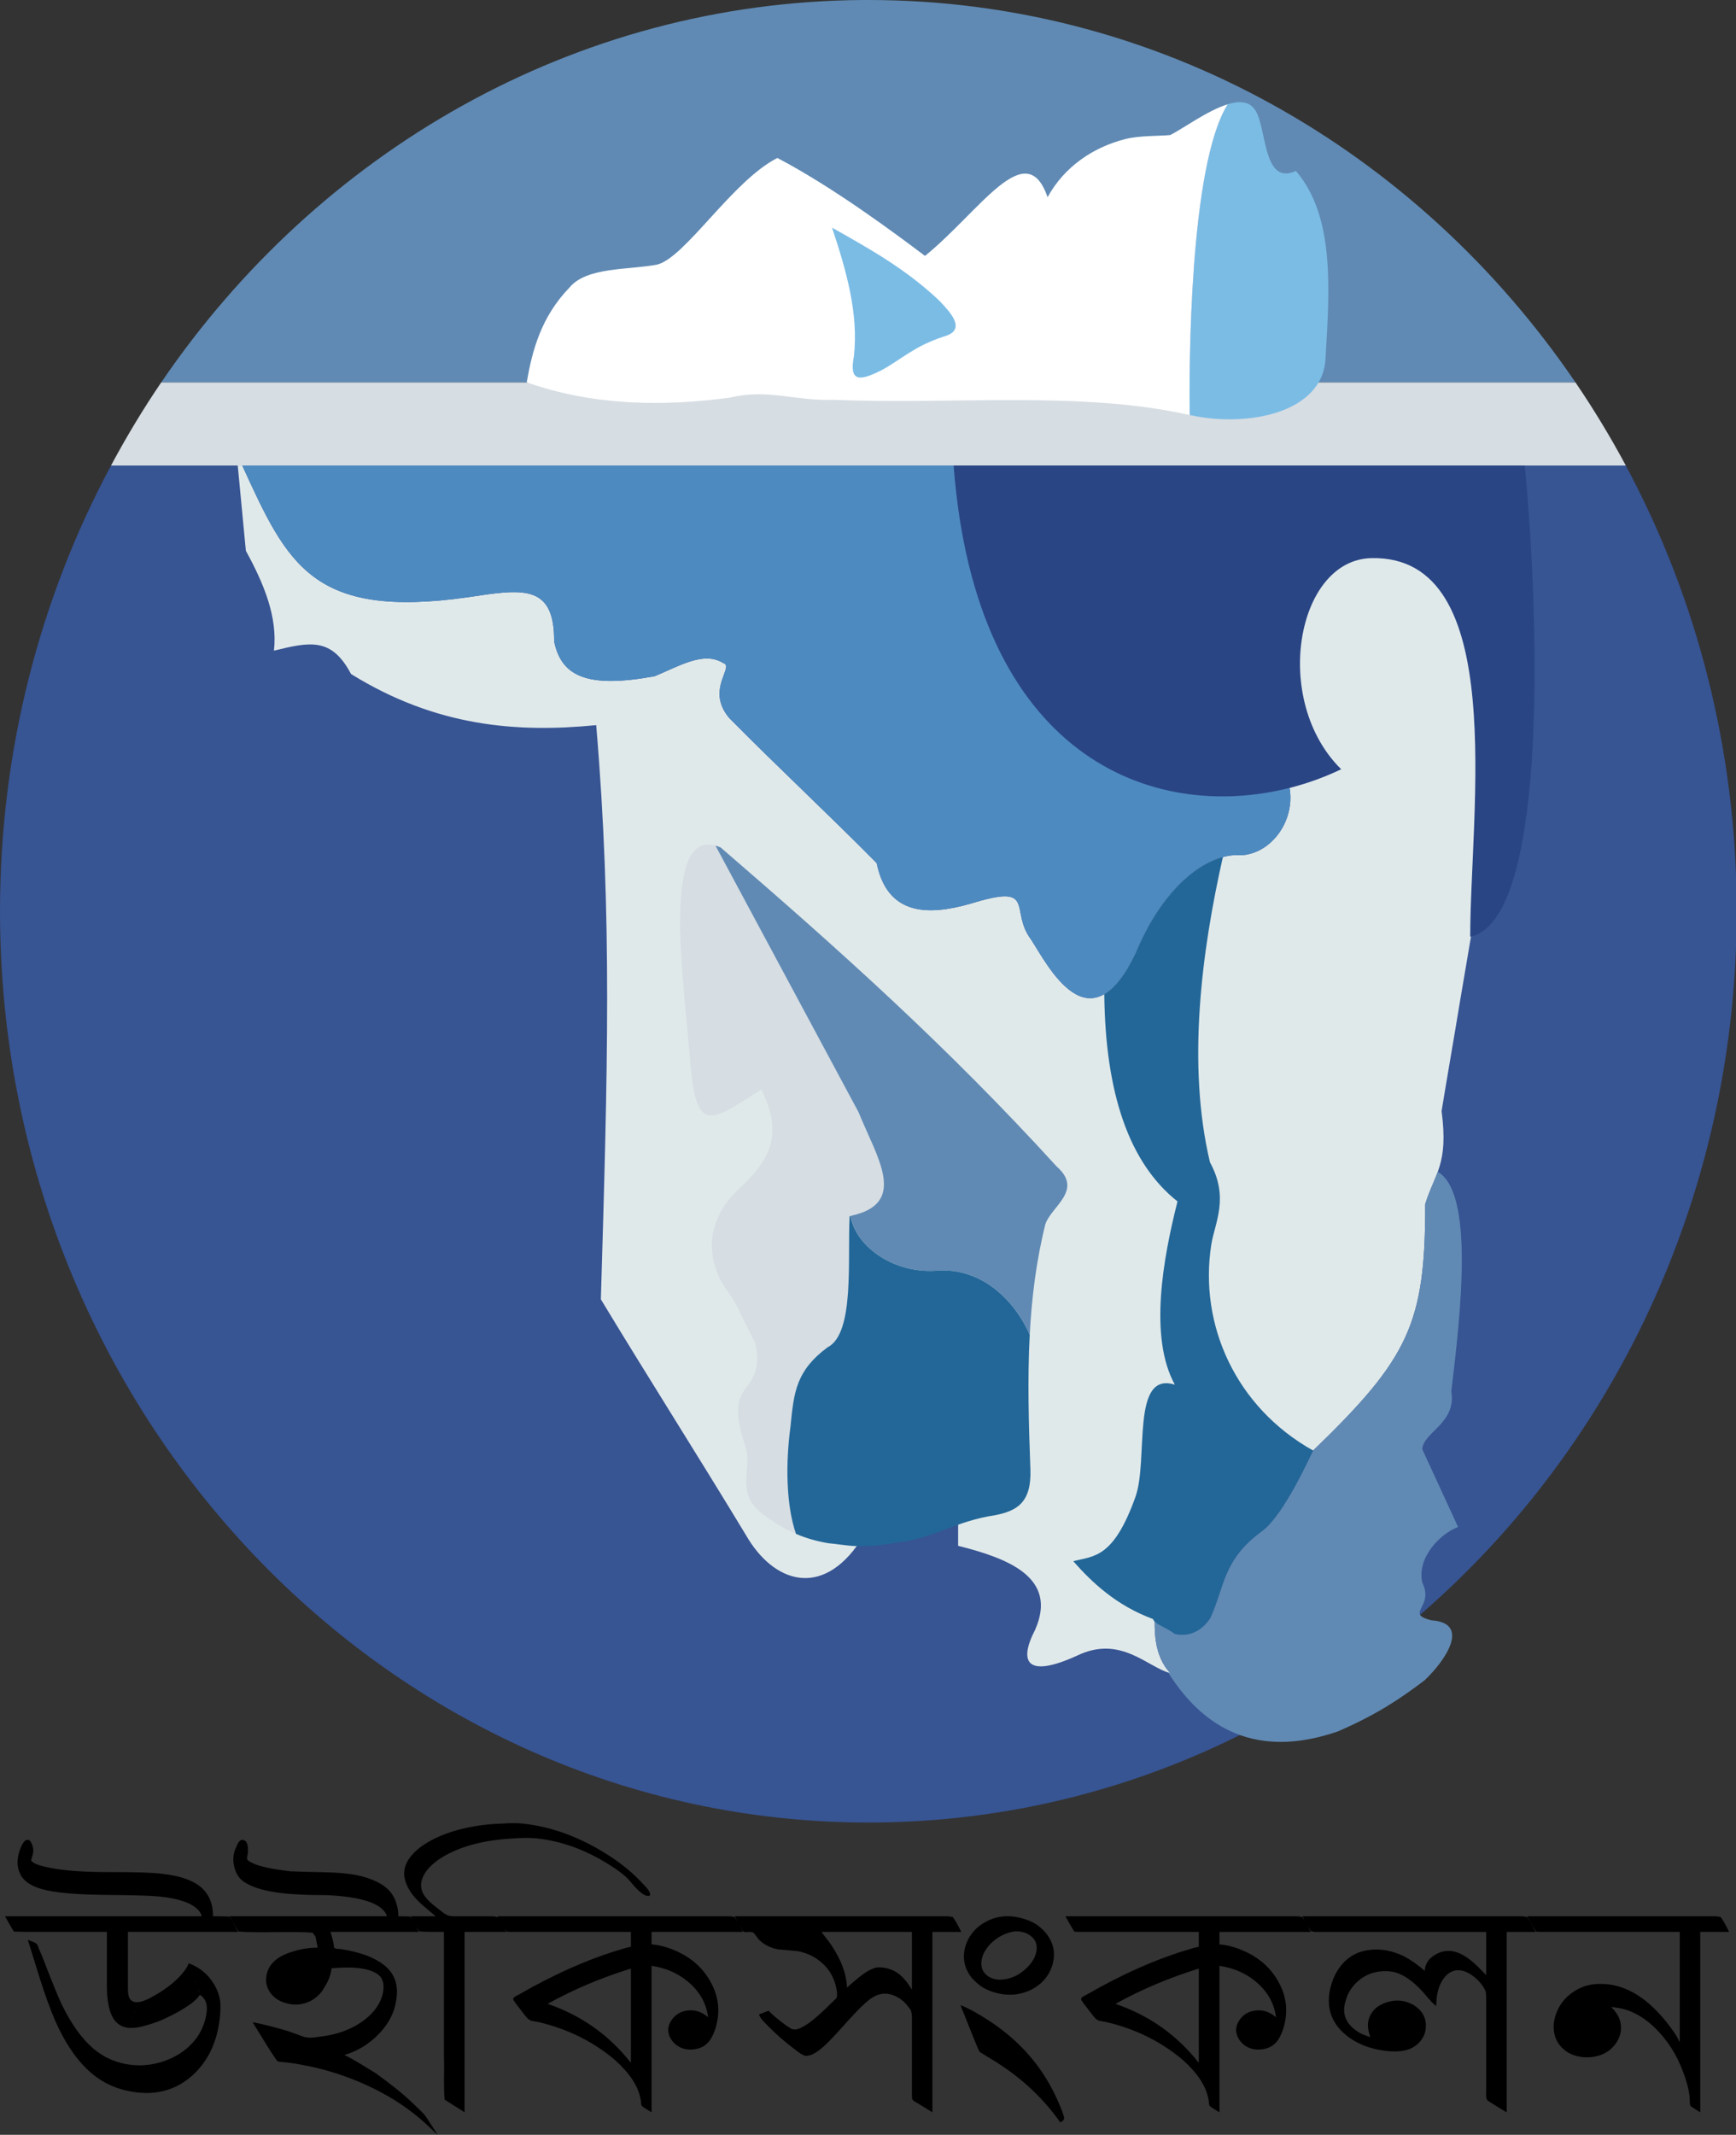
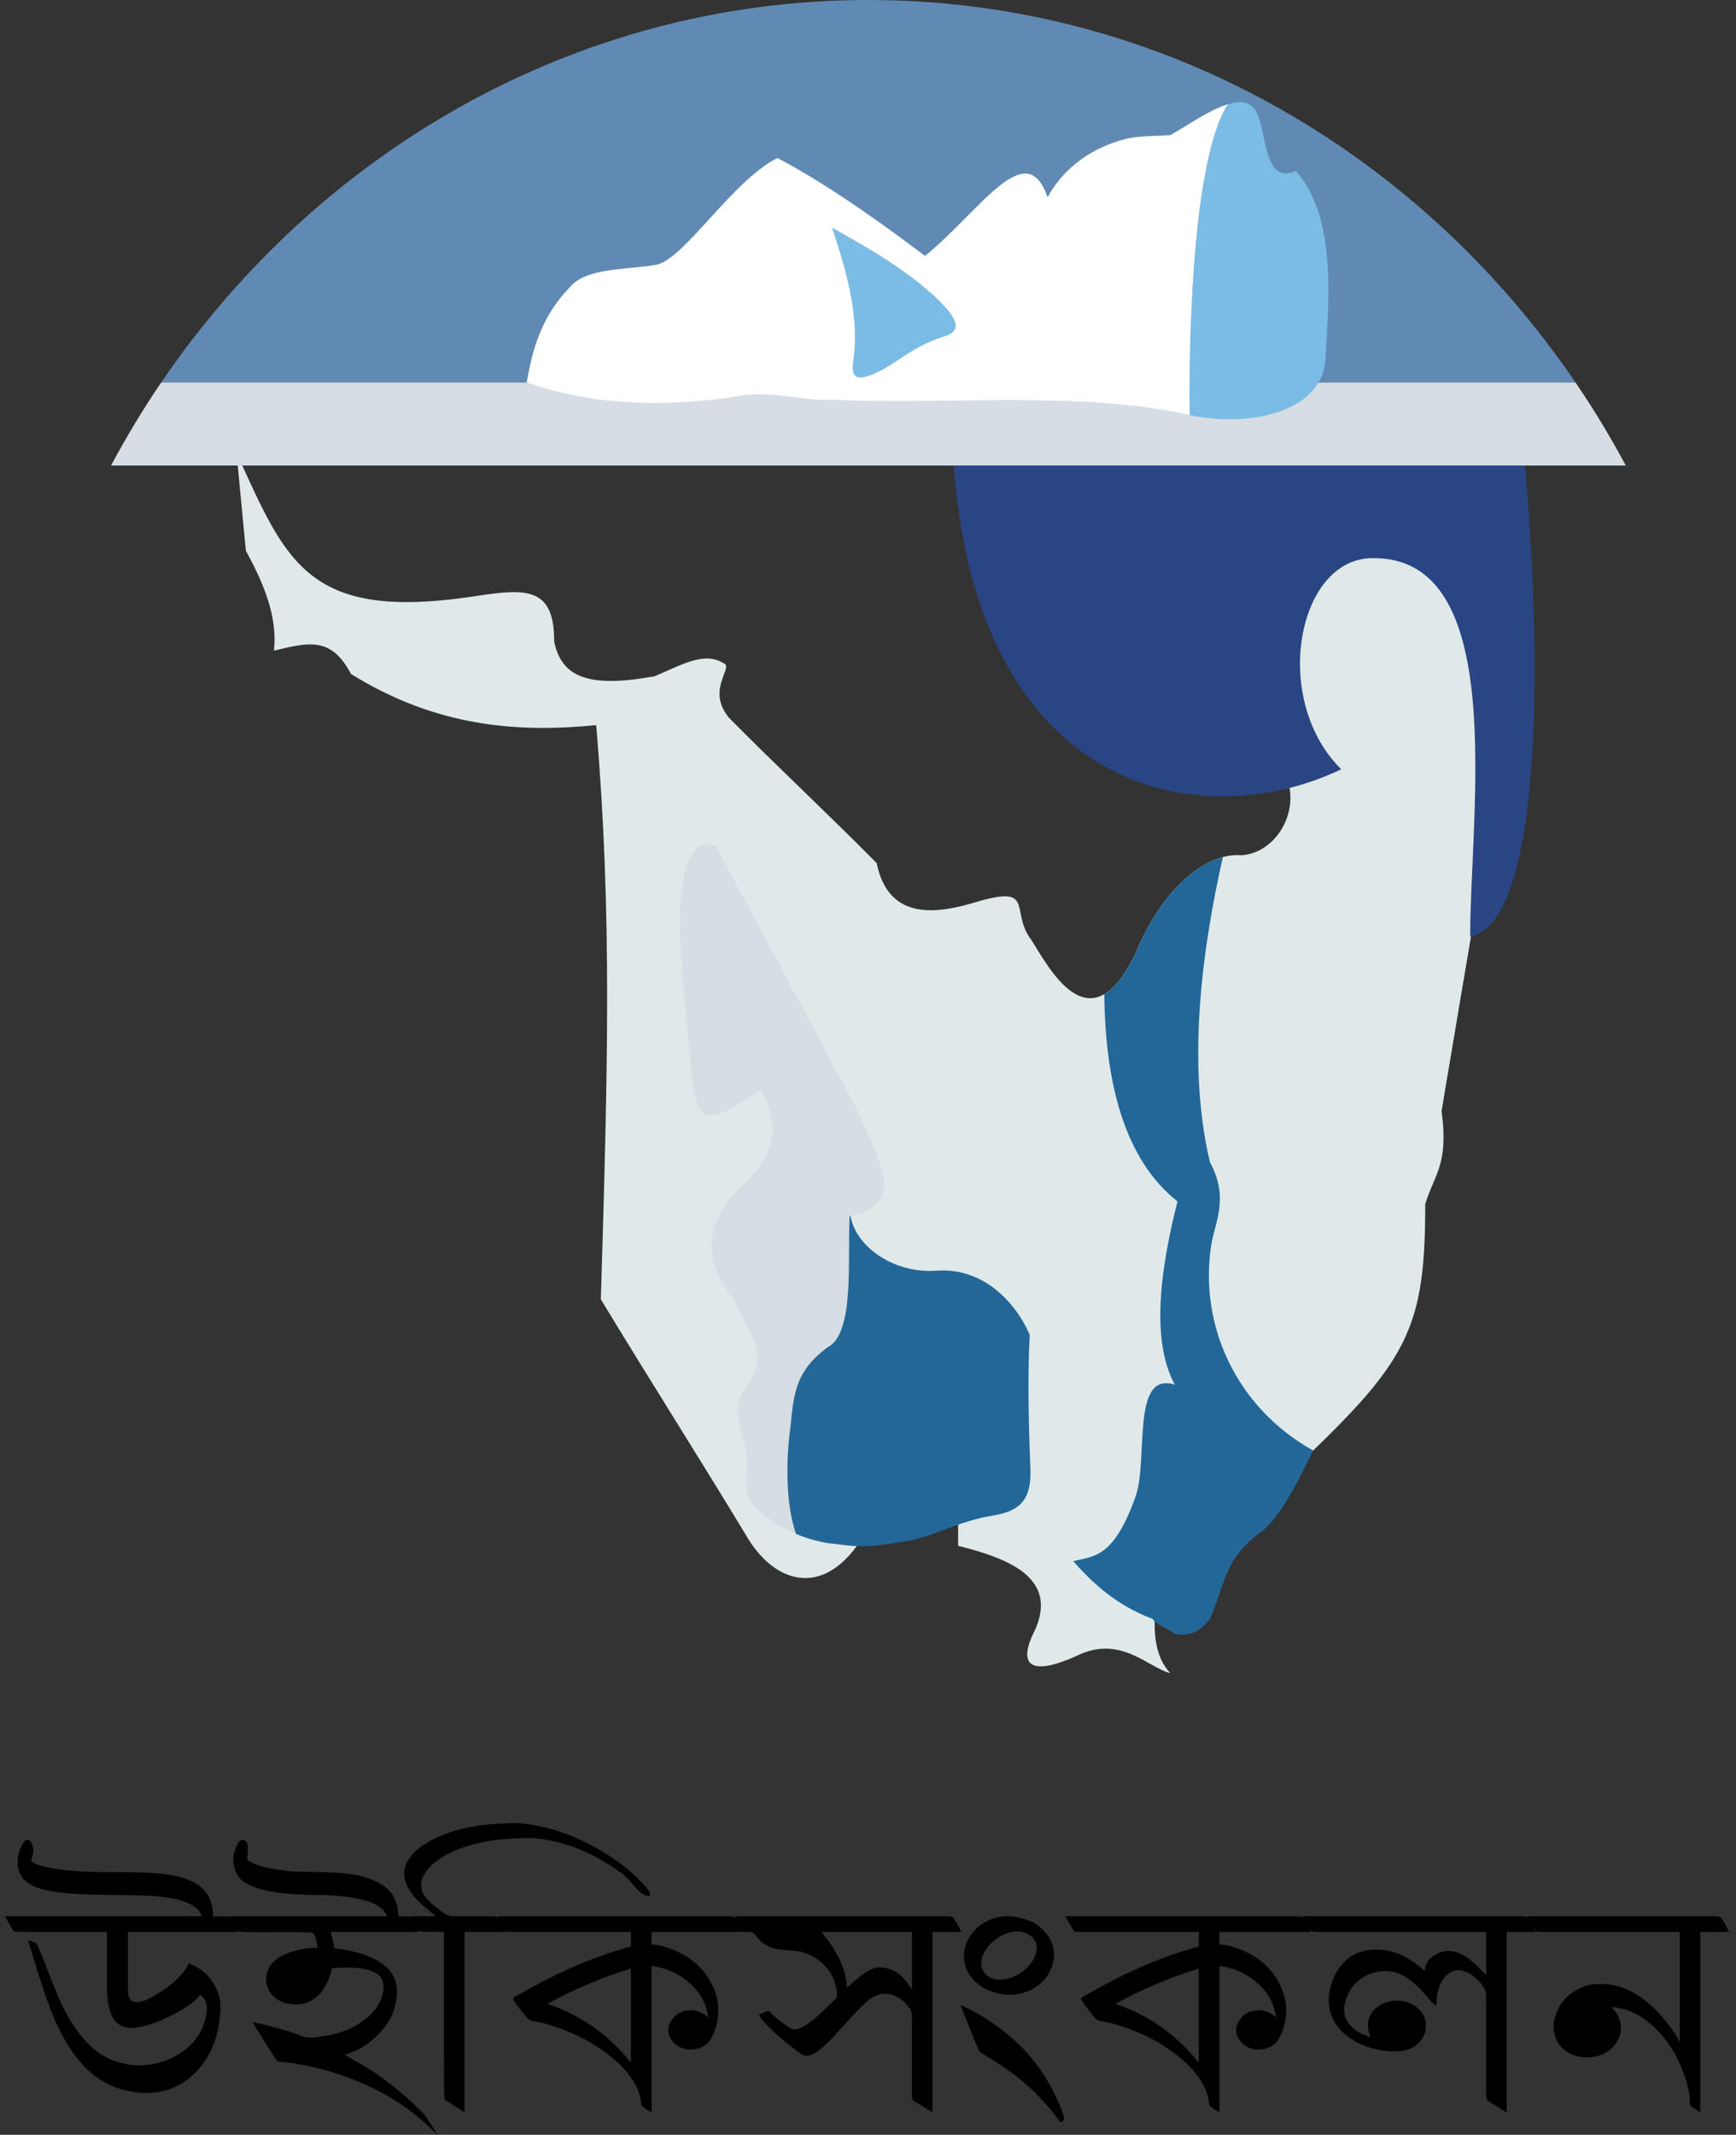
<svg xmlns="http://www.w3.org/2000/svg" xmlns:ns1="http://www.inkscape.org/namespaces/inkscape" xmlns:ns2="http://sodipodi.sourceforge.net/DTD/sodipodi-0.dtd" width="410" height="503.927" id="svg3027" version="1.1" ns1:version="0.48.3.1 r9886" ns2:docname="Wikisource-logo-bn.svg">
  <rect width="100%" height="100%" fill="#333333" stroke="none" />
  <defs id="defs3029" />
  <ns2:namedview id="base" pagecolor="#ffffff" bordercolor="#666666" borderopacity="1.0" ns1:pageopacity="0.0" ns1:pageshadow="2" ns1:zoom="1.4" ns1:cx="306.50302" ns1:cy="74.098639" ns1:document-units="px" ns1:current-layer="layer1" showgrid="false" ns1:window-width="1440" ns1:window-height="813" ns1:window-x="0" ns1:window-y="27" ns1:window-maximized="1" fit-margin-top="0" fit-margin-left="0" fit-margin-right="0" fit-margin-bottom="0" />
  <g ns1:label="Layer 1" ns1:groupmode="layer" id="layer1" transform="translate(-2.357,-1.862)">
    <g id="g2492" transform="matrix(1.006,0,0,1.001,1.414,1.645)">
      <path ns1:connector-curvature="0" id="path1334" d="M 203.5,0.219 C 135.607,0.673 75.523,36.175 38.781,90.406 l 332.031,0 c -36.98,-54.582 -97.567,-90.188 -166,-90.188 -0.44,0 -0.874,-0.003 -1.312,0 z" style="fill:#608ab4;fill-opacity:1;fill-rule:evenodd;stroke:none" />
-       <path ns1:connector-curvature="0" id="path2488" d="M 27,110 C 10.418,141.083 0.938,176.917 0.938,215.094 0.938,333.714 92.283,430 204.812,430 317.342,430 408.656,333.714 408.656,215.094 408.656,176.917 399.207,141.083 382.625,110 L 27,110 z" style="fill:#375493;fill-opacity:1;fill-rule:evenodd;stroke:none" />
      <path ns1:connector-curvature="0" id="path2361" d="M 38.781,90.406 C 34.523,96.691 30.608,103.237 27,110 l 355.625,0 c -3.608,-6.763 -7.554,-13.309 -11.812,-19.594 l -332.031,0 z" style="fill:#d6dde3;fill-opacity:1;fill-rule:evenodd;stroke:none" />
      <path ns1:connector-curvature="0" id="path2219" d="m 291.875,24.312 c -0.846,0.014 -1.755,0.204 -2.719,0.5 -9.082,14.57 -9.053,62.841 -8.938,73.281 0.019,0.004 0.043,-0.004 0.062,0 13.444,2.997 31.244,-0.444 31.844,-13.375 1.028,-17.041 2.054,-33.569 -6.938,-44.188 -8.221,3.768 -6.66,-11.481 -10,-14.906 -0.833,-0.957 -1.993,-1.335 -3.312,-1.312 z" style="fill:#7bbce5;fill-opacity:1;fill-rule:evenodd;stroke:none" />
      <path ns1:connector-curvature="0" id="path2230" d="m 289.156,24.812 c -4.788,1.471 -10.617,5.837 -13.5,7.25 -2.507,0.269 -7.157,0.074 -10.625,0.969 -7.455,1.923 -14.24,6.499 -18.156,13.688 -5.058,-14.762 -15.911,3.392 -28.781,13.844 -7.129,-5.395 -21.49,-16.157 -34.656,-23.094 -10.59,5.395 -21.689,23.615 -28.281,25.156 -6.851,1.285 -16.506,0.525 -20.531,5.406 -6.679,6.936 -8.747,14.894 -10.031,22.344 15.671,5.566 32.11,5.735 47.781,3.594 8.906,-2.141 15.243,0.874 24.406,0.531 27.81,1.198 57.931,-2.211 83.438,3.594 -0.116,-10.441 -0.144,-58.712 8.938,-73.281 z" style="fill:#ffffff;fill-opacity:1;fill-rule:evenodd;stroke:none" />
      <path ns1:connector-curvature="0" ns2:nodetypes="cccccc" id="path2221" d="m 196.272,53.898 c 3.345,10.105 6.245,20.209 5.138,30.314 -1.199,6.251 1.456,5.823 6.423,3.34 4.881,-2.655 7.45,-5.566 14.643,-7.964 5.566,-1.541 1.627,-5.652 -1.028,-8.478 -7.939,-7.551 -16.572,-12.324 -25.176,-17.212 z" style="fill:#7bbce5;fill-opacity:1;fill-rule:evenodd;stroke:none" />
      <path ns1:connector-curvature="0" id="path2364" d="m 224.812,110 c 5.851,77.793 58.105,87.35 91,71.625 -16.448,-16.265 -10.482,-49.416 7.062,-49.781 32.452,-0.79 23.212,59.826 23.219,89.25 C 363.836,217.486 362.674,150.355 358.906,110 l -134.094,0 z" style="fill:#294584;fill-opacity:1;fill-rule:evenodd;stroke:none" />
      <path ns1:connector-curvature="0" ns2:nodetypes="cccccccccccccccccccccccccccccssssssssssscccccc" id="path2370" d="m 56.75,110 c 0.638,6.697 1.268,13.397 1.906,20.094 4.292,7.859 7.484,15.704 6.594,23.562 8.479,-2.09 13.532,-3.182 18.094,5.5 19.953,12.423 38.906,13.905 57.562,12.062 3.793,45.141 2.687,81.452 1.094,135.406 11.331,18.824 22.669,36.676 34,55.5 6.507,11.444 17.92,15.058 26.875,1.531 7.676,-3.472 15.324,-6.934 23,-10.406 0,3.838 0,7.662 0,11.5 11.788,2.966 23.448,7.478 18.094,19.75 -4.074,7.925 -1.781,11.451 9.812,6.156 10.241,-4.988 16.561,2.748 21.906,4.125 -7.62,-8.115 -1.063,-24.091 -0.822,-40.591 10.934,-0.999 23.419,-10.91 34.353,-11.909 22.482,-21.82 26.354,-29.939 26.312,-58.125 2.259,-7.31 5.502,-9.241 3.844,-21.938 1.279,-7.859 3.064,-18.141 4.344,-26 0.876,-5.144 1.72,-10.179 2.562,-15.156 -0.061,0.014 -0.126,0.019 -0.188,0.031 -0.007,-29.424 9.233,-90.04 -23.219,-89.25 -17.545,0.366 -23.511,33.516 -7.062,49.781 -3.813,1.823 -7.894,3.33 -12.125,4.406 1.334,7.671 -4.208,15.543 -11.469,15.875 -7.245,-0.648 -17.901,6.542 -24.656,23.031 -10.796,22.771 -20.621,2.961 -24.562,-3.156 -5.059,-6.717 1.153,-12.961 -12.719,-8.906 -9.145,2.827 -20.752,4.695 -23.531,-9.125 -11.697,-11.879 -22.897,-22.308 -34.594,-34.188 -4.67,-5.558 -0.78,-10.134 -0.75,-12.094 -1.4e-4,-0.042 9.2e-4,-0.109 0,-0.156 -4.7e-4,-0.007 8.6e-4,-0.025 0,-0.031 -0.006,-0.022 -0.024,-0.072 -0.031,-0.094 -0.006,-0.024 -0.023,-0.071 -0.031,-0.094 -0.015,-0.037 -0.042,-0.091 -0.062,-0.125 -0.005,-0.011 -0.026,-0.052 -0.031,-0.062 -0.008,-0.008 -0.027,-0.027 -0.031,-0.031 -0.019,-0.021 -0.067,-0.07 -0.094,-0.094 -0.03,-0.024 -0.083,-0.066 -0.125,-0.094 -0.017,-0.01 -0.047,-0.024 -0.062,-0.031 -0.054,-0.026 -0.123,-0.041 -0.188,-0.062 -4.562,-2.879 -10.094,0.587 -16.125,3.094 -15.743,2.891 -21.891,0.109 -23.594,-8.219 C 131.124,137.714 123.388,139.149 110.75,141.062 74.322,146.252 68.431,133.359 57.812,110 l -1.062,0 z" style="fill:#e0e9ea;fill-opacity:1;fill-rule:evenodd;stroke:none" />
-       <path ns1:connector-curvature="0" id="path2383" d="m 57.812,110 c 10.619,23.359 16.51,36.252 52.938,31.062 12.638,-1.914 20.374,-3.349 20.281,10.406 1.703,8.327 7.85,11.109 23.594,8.219 6.031,-2.507 11.563,-5.973 16.125,-3.094 0.065,0.021 0.133,0.037 0.188,0.062 0.015,0.008 0.046,0.021 0.062,0.031 0.042,0.027 0.095,0.07 0.125,0.094 0.027,0.024 0.074,0.073 0.094,0.094 0.004,0.005 0.023,0.023 0.031,0.031 0.005,0.011 0.026,0.051 0.031,0.062 0.021,0.034 0.048,0.088 0.062,0.125 0.008,0.022 0.025,0.07 0.031,0.094 0.007,0.021 0.025,0.072 0.031,0.094 8.6e-4,0.006 -4.7e-4,0.024 0,0.031 9.2e-4,0.047 -1.4e-4,0.115 0,0.156 -0.03,1.96 -3.92,6.536 0.75,12.094 11.697,11.879 22.897,22.308 34.594,34.188 2.779,13.82 14.387,11.952 23.531,9.125 13.872,-4.055 7.66,2.189 12.719,8.906 3.941,6.117 13.766,25.928 24.562,3.156 6.755,-16.489 17.411,-23.679 24.656,-23.031 7.261,-0.332 12.803,-8.204 11.469,-15.875 -32.269,8.208 -73.702,-7.256 -78.875,-76.031 l -167,0 z" style="fill:#4d8ac0;fill-opacity:1;fill-rule:evenodd;stroke:none" />
      <path ns1:connector-curvature="0" id="path2398" d="m 166.938,199.375 c -10.498,0.685 -5.026,35.786 -3.875,52.406 1.555,16.361 5.202,12.507 16.625,5.375 5.253,10.653 2.059,16.606 -5.375,23.5 -5.534,5.23 -8.709,13.042 -3.906,22.031 1.469,2.448 2.702,3.486 4.406,7.344 1.142,2.285 2.264,4.59 3.406,6.875 1.318,5.052 -0.169,8.203 -2.375,10.906 -2.043,2.925 -2.437,5.875 0.219,13.969 1.449,4.701 -2.523,10.314 3.625,15.25 2.724,2.116 5.393,3.7 8.125,4.875 -2.37,-6.899 -2.441,-16.857 -1.281,-25.406 0.783,-8.066 1.326,-13.081 8.688,-18.562 6.421,-3.289 4.639,-20.663 5.188,-31 0.063,0.055 0.153,0.105 0.219,0.156 -0.008,-0.046 0.008,-0.11 0,-0.156 13.736,-2.901 6.089,-13.887 1.875,-24.438 l -33.594,-62.875 c -0.664,-0.184 -1.275,-0.272 -1.844,-0.25 -0.042,0.002 -0.084,-0.003 -0.125,0 z" style="fill:#d6dde3;fill-opacity:1;fill-rule:evenodd;stroke:none" />
-       <path ns1:connector-curvature="0" id="path2404" d="M 168.906,199.625 202.5,262.5 c 4.214,10.55 11.861,21.537 -1.875,24.438 1.224,7.361 10.329,13.768 20.438,12.906 10.515,-0.678 18.161,7.184 21.625,15.125 0.457,-8.757 1.525,-17.446 3.656,-26.031 1.358,-4.244 9.051,-8.003 2.656,-13.656 -25.899,-28.515 -50.862,-50.932 -78.875,-75.219 -0.426,-0.185 -0.828,-0.329 -1.219,-0.438 z" style="fill:#608ab4;fill-opacity:1;fill-rule:evenodd;stroke:none" />
      <path ns1:connector-curvature="0" id="path2407" d="m 200.406,286.938 c -0.548,10.337 1.234,27.711 -5.188,31 -7.361,5.482 -7.904,10.496 -8.688,18.562 -1.161,8.561 -1.099,18.537 1.281,25.438 2.43,1.038 4.919,1.742 7.562,2.188 4.446,0.398 7.245,1.498 16.625,-0.219 8.213,-0.947 13.144,-4.958 22.531,-6.375 5.124,-1.006 8.592,-2.962 8.312,-10.781 -0.391,-10.679 -0.707,-21.281 -0.156,-31.781 -3.464,-7.941 -11.11,-15.803 -21.625,-15.125 -9.99,0.851 -19.015,-5.404 -20.406,-12.656 -0.003,-0.014 0.003,-0.017 0,-0.031 -0.005,-0.004 0.005,-0.027 0,-0.031 -0.076,-0.066 -0.175,-0.117 -0.25,-0.188 z" style="fill:#236798;fill-opacity:1;fill-rule:evenodd;stroke:none" />
-       <path ns1:connector-curvature="0" ns2:nodetypes="ccccccccssssscccccsssssssccccc" id="path2460" d="m 338.469,276.531 c -0.863,2.392 -1.981,4.53 -2.938,7.625 0.041,28.186 -3.83,36.304 -26.312,58.125 -0.202,0.051 -6.631,15.126 -12.094,19.062 -9.215,6.812 -8.64,12.99 -12.062,20.438 -2.477,3.765 -5.898,4.371 -8.375,3.688 -1.547,-1.221 -3.11,-1.8 -4.656,-3.656 -0.098,3.046 0.114,5.819 0.906,8.25 0.035,0.072 0.058,0.147 0.094,0.219 0.003,0.01 -0.003,0.022 0,0.031 0.434,0.883 0.841,1.773 1.25,2.656 0.022,0.036 0.04,0.058 0.062,0.094 0.004,0.008 -0.004,0.023 0,0.031 0.372,0.579 0.8,1.139 1.281,1.656 -0.146,-0.039 -0.29,-0.077 -0.438,-0.125 9.438,15.092 22.768,19.813 39.875,13.875 9.211,-4.018 14.596,-7.696 20.312,-12.031 4.972,-4.716 10.888,-13.57 1.562,-14.156 -1.329,-0.352 -2.069,-0.696 -2.438,-1.062 -0.013,-0.014 -0.05,-0.049 -0.062,-0.062 -0.035,-0.042 -0.067,-0.113 -0.094,-0.156 -0.038,-0.065 -0.074,-0.152 -0.094,-0.219 -0.004,-0.015 -0.028,-0.047 -0.031,-0.062 -0.004,-0.023 0.002,-0.071 0,-0.094 -0.002,-0.023 2.1e-4,-0.07 0,-0.094 0.018,-1.345 2.577,-3.263 0.625,-7.156 -1.336,-5.956 4.34,-11.586 8.406,-13.094 -2.795,-6.114 -5.611,-12.23 -8.406,-18.344 0.193,-4.015 8.091,-6.134 6.812,-13.625 2.28,-18.844 5.369,-46.815 -3.188,-51.812 z" style="fill:#608ab4;fill-opacity:1;fill-rule:evenodd;stroke:none" />
      <path ns1:connector-curvature="0" id="path2468" d="m 288.031,202.312 c -6.755,1.818 -14.927,9.099 -20.469,22.625 -2.53,5.337 -5.015,8.335 -7.375,9.719 0.237,23.249 5.76,39.801 17.188,48.875 -3.389,13.45 -6.768,31.992 -0.625,43.219 -10.379,-3.283 -6.147,17.584 -9.219,26.375 -5.19,14.616 -9.753,13.979 -14.625,15.25 4.448,5.084 10.171,10.479 18.75,13.656 10e-4,0.017 -0.003,0.046 0,0.062 0.017,0.075 0.078,0.174 0.125,0.25 0.639,0.971 3.517,2.028 4.906,3.125 2.477,0.684 5.898,0.077 8.375,-3.688 3.423,-7.448 2.848,-13.625 12.062,-20.438 5.335,-3.845 11.616,-18.342 12.094,-19.062 -18.234,-10.248 -26.853,-29.777 -23.906,-48.594 0.847,-5.19 4.242,-11.008 -0.312,-19.375 -5.446,-22.993 -1.978,-49.745 3.031,-72 z" style="fill:#236798;fill-opacity:1;fill-rule:evenodd;stroke:none" />
    </g>
    <path id="path3803" style="font-size:82.605px;font-style:normal;font-variant:normal;font-weight:normal;font-stretch:normal;text-align:center;line-height:150%;letter-spacing:0px;word-spacing:0px;writing-mode:lr-tb;text-anchor:middle;fill:#000000;fill-opacity:1;stroke:none;font-family:Akaash;-inkscape-font-specification:Akaash" d="m 363.036,454.207 44.678,0 0.994,0.151 c 0.432,0.502 1.109,1.682 2.031,3.539 l -6.827,0 0,42.583 -2.031,-1.28 c -0.144,-0.126 -0.231,-0.213 -0.259,-0.264 -0.115,-0.1 -0.173,-0.439 -0.173,-1.017 -3e-5,-1.832 -0.504,-4.091 -1.512,-6.777 -1.498,-4.167 -3.759,-7.718 -6.784,-10.655 -2.189,-2.108 -4.523,-3.539 -7,-4.292 -0.864,-0.251 -1.959,-0.439 -3.284,-0.565 1.757,1.632 2.521,3.514 2.29,5.648 -0.173,1.23 -0.677,2.359 -1.512,3.389 -1.412,1.707 -3.37,2.648 -5.876,2.824 -1.872,0.1 -3.572,-0.276 -5.099,-1.13 -2.074,-1.305 -3.197,-3.15 -3.37,-5.535 -0.058,-0.929 0.043,-1.857 0.302,-2.786 0.72,-2.636 2.276,-4.706 4.667,-6.212 1.7,-1.054 3.558,-1.606 5.574,-1.657 5.214,-0.176 10.082,2.247 14.605,7.267 0.518,0.552 1.023,1.142 1.512,1.77 1.584,1.983 2.578,3.502 2.981,4.556 l 0.13,0 0,-25.866 -33.012,0 -0.907,-0.075 c -0.288,-0.402 -0.994,-1.606 -2.117,-3.614 m -53.061,0 51.938,0 1.08,0.151 c 0.432,0.502 1.109,1.682 2.031,3.539 l -6.827,0 0,42.583 c -0.461,-0.251 -1.556,-0.916 -3.284,-1.995 l -1.167,-0.753 c -0.086,-0.075 -0.158,-0.163 -0.216,-0.264 -0.173,-0.326 -0.23,-0.891 -0.173,-1.694 l 0,-22.063 c -5e-5,-1.054 -0.072,-1.719 -0.216,-1.995 -0.72,-1.456 -1.815,-2.686 -3.284,-3.69 -0.663,-0.452 -1.325,-0.766 -1.988,-0.941 -1.613,-0.402 -3.01,0.038 -4.191,1.318 l 0,0.038 c -0.115,0.126 -0.23,0.264 -0.346,0.414 -1.181,1.581 -1.772,3.765 -1.772,6.551 -0.634,-0.452 -1.599,-1.468 -2.895,-3.05 -0.115,-0.125 -0.216,-0.238 -0.302,-0.339 -2.247,-2.46 -4.393,-3.978 -6.438,-4.556 -0.807,-0.226 -1.656,-0.326 -2.549,-0.301 -2.909,0.05 -5.315,1.142 -7.216,3.276 -0.951,1.079 -1.613,2.309 -1.988,3.69 -0.922,2.887 -0.086,5.246 2.506,7.078 0.432,0.301 0.893,0.577 1.383,0.828 l 1.944,0.715 c -0.605,-1.606 -0.735,-3.025 -0.389,-4.255 0.605,-1.933 1.988,-3.25 4.148,-3.953 2.103,-0.703 4.105,-0.577 6.006,0.377 0.374,0.176 0.72,0.389 1.037,0.64 1.671,1.255 2.434,2.899 2.29,4.932 -0.058,1.004 -0.375,1.92 -0.951,2.749 -0.547,0.803 -1.268,1.456 -2.16,1.958 -1.354,0.753 -3.183,1.042 -5.488,0.866 -4.206,-0.351 -7.662,-1.657 -10.37,-3.916 -1.757,-1.456 -2.924,-3.138 -3.5,-5.045 -0.778,-2.585 -0.533,-5.397 0.735,-8.434 0.058,-0.075 0.101,-0.163 0.13,-0.264 1.383,-2.937 3.442,-4.869 6.179,-5.798 3.169,-0.954 6.438,-0.678 9.809,0.828 0.202,0.075 0.389,0.163 0.562,0.264 1.556,0.828 3.154,1.958 4.796,3.389 0.086,-1.657 0.951,-2.949 2.593,-3.878 1.642,-0.929 3.341,-1.079 5.099,-0.452 1.613,0.552 3.385,1.82 5.315,3.803 l 1.512,1.544 0,-10.203 -40.444,0 -0.907,-0.151 c -0.605,-0.828 -1.282,-2.008 -2.031,-3.539 m -55.999,6e-5 54.876,0 1.037,0.151 c 0.432,0.502 1.066,1.606 1.901,3.313 0.058,0.075 0.101,0.151 0.13,0.226 l -21.561,0 0,2.937 c 1.844,0.151 3.702,0.64 5.574,1.468 3.745,1.606 6.525,4.054 8.339,7.342 1.642,2.912 2.189,5.936 1.642,9.074 -0.317,1.832 -0.879,3.376 -1.685,4.631 -0.922,1.381 -2.305,2.146 -4.148,2.297 -1.584,0.126 -2.938,-0.276 -4.062,-1.205 -0.547,-0.502 -0.936,-0.966 -1.167,-1.393 -0.835,-1.506 -0.735,-2.987 0.302,-4.443 0.922,-1.305 2.232,-2.033 3.932,-2.184 1.671,-0.151 3.212,0.389 4.623,1.619 -0.403,-3.338 -2.045,-6.187 -4.926,-8.547 -2.391,-1.933 -5.2,-3.125 -8.426,-3.577 l 0,34.563 c -1.325,-0.778 -2.103,-1.293 -2.333,-1.544 -0.086,-0.126 -0.158,-0.577 -0.216,-1.355 -0.029,-0.075 -0.043,-0.138 -0.043,-0.188 -0.547,-3.037 -2.535,-6.099 -5.963,-9.187 -0.288,-0.251 -0.591,-0.502 -0.907,-0.753 -4.897,-3.941 -10.601,-6.689 -17.111,-8.246 l -1.815,-0.339 c -0.202,-0.075 -0.36,-0.151 -0.475,-0.226 -0.23,-0.1 -0.619,-0.502 -1.167,-1.205 l -1.858,-2.41 -0.691,-0.979 -0.043,-0.038 0,-0.038 0,-0.038 -0.043,-0.038 0,-0.038 c -0.115,-0.326 0.302,-0.703 1.253,-1.13 8.239,-4.744 16.031,-8.233 23.376,-10.467 0.288,-0.1 0.576,-0.188 0.864,-0.264 1.095,-0.326 1.858,-0.527 2.29,-0.602 l 0,-3.502 -28.561,0 -0.821,-0.075 c -0.288,-0.402 -0.994,-1.606 -2.117,-3.614 m 31.5,12.349 c -7.058,2.184 -13.611,4.957 -19.66,8.321 7.95,2.736 14.475,7.342 19.574,13.818 l 0.086,0 0,-22.139 m -50.598,-10.881 c 2.737,-1.606 5.79,-1.908 9.16,-0.904 0.979,0.276 1.887,0.653 2.722,1.13 1.008,0.602 1.916,1.406 2.722,2.41 1.728,2.209 2.204,4.669 1.426,7.38 -0.72,2.435 -2.261,4.317 -4.623,5.648 -2.852,1.531 -5.92,1.795 -9.204,0.791 -0.922,-0.276 -1.772,-0.64 -2.549,-1.092 -0.922,-0.552 -1.844,-1.355 -2.765,-2.41 -1.728,-2.259 -2.189,-4.731 -1.383,-7.417 0.259,-0.828 0.619,-1.619 1.08,-2.372 0.029,-0.025 0.058,-0.05 0.086,-0.075 0.835,-1.28 1.944,-2.309 3.327,-3.087 m 7.259,2.071 c -2.333,0.326 -4.35,1.381 -6.049,3.163 -0.835,0.929 -1.412,1.883 -1.728,2.861 -0.288,0.954 -0.317,1.857 -0.086,2.711 0.403,1.205 1.311,2.033 2.722,2.485 0.634,0.176 1.282,0.238 1.944,0.188 2.218,-0.151 4.206,-1.092 5.963,-2.824 0.979,-0.954 1.656,-1.983 2.031,-3.087 0.605,-1.933 0.187,-3.426 -1.253,-4.48 -0.893,-0.678 -2.074,-1.017 -3.543,-1.017 m -12.92,17.432 c 2.016,0.803 4.436,2.146 7.259,4.029 6.049,4.066 10.701,9.074 13.957,15.023 1.008,1.832 1.93,3.815 2.765,5.949 0.317,0.954 0.475,1.506 0.475,1.657 -2e-5,0.1 -0.015,0.188 -0.043,0.264 -0.144,0.326 -0.432,0.577 -0.864,0.753 -4.292,-6.074 -9.809,-11.107 -16.549,-15.098 l -2.506,-1.544 c -0.23,-0.326 -1.613,-3.69 -4.148,-10.09 -0.202,-0.502 -0.317,-0.816 -0.346,-0.941 m -53.364,-20.971 50.425,0 1.08,0.151 c 0.432,0.502 1.109,1.682 2.031,3.539 l -6.827,0 0,42.583 c -0.058,-0.025 -1.051,-0.64 -2.981,-1.845 l 0,0 c -0.115,-0.075 -0.23,-0.151 -0.346,-0.226 -0.778,-0.377 -1.253,-0.715 -1.426,-1.017 -0.058,-0.151 -0.086,-0.665 -0.086,-1.544 l 0,-17.508 c -4e-5,-1.054 -0.115,-1.757 -0.346,-2.108 l -0.043,-0.038 0,-0.038 c -0.086,-0.125 -0.231,-0.301 -0.432,-0.527 -0.979,-1.381 -2.247,-2.334 -3.802,-2.861 -1.066,-0.351 -2.088,-0.389 -3.068,-0.113 -0.979,0.251 -2.045,0.891 -3.197,1.92 -1.21,1.054 -3.154,3.087 -5.833,6.099 -1.296,1.456 -2.391,2.61 -3.284,3.464 -2.016,2.008 -3.673,3.012 -4.969,3.012 -0.461,2e-5 -1.167,-0.364 -2.117,-1.092 -0.058,-0.075 -0.115,-0.125 -0.173,-0.151 -2.564,-1.857 -5.099,-4.091 -7.605,-6.702 -0.72,-0.778 -1.138,-1.393 -1.253,-1.845 l 2.29,-0.866 c 0.72,0.828 2.088,1.983 4.105,3.464 l 1.21,0.791 0.043,0.038 c 0.202,0.075 0.403,0.113 0.605,0.113 0.49,0.075 1.037,-0.05 1.642,-0.377 1.584,-0.678 3.946,-2.585 7.086,-5.723 0.749,-0.703 1.152,-1.092 1.21,-1.167 -2e-5,2e-5 -2e-5,2e-5 0,0 0.115,-0.151 0.187,-0.301 0.216,-0.452 0.058,-0.1 0.058,-0.515 0,-1.242 -0.49,-3.363 -2.132,-5.961 -4.926,-7.794 -1.239,-0.803 -2.636,-1.368 -4.191,-1.694 l -4.839,-0.452 c -0.346,-0.075 -0.677,-0.151 -0.994,-0.226 -1.498,-0.502 -2.679,-1.217 -3.543,-2.146 l -0.994,-1.318 c -0.086,-0.1 -0.173,-0.176 -0.259,-0.226 -0.202,-0.176 -0.691,-0.226 -1.469,-0.151 -0.374,0.025 -0.648,-0.013 -0.821,-0.113 -0.202,-0.075 -0.432,-0.402 -0.691,-0.979 -0.317,-0.502 -0.792,-1.38 -1.426,-2.636 m 41.87,3.69 -21.345,0 c 0.115,0.201 0.735,1.017 1.858,2.447 l 0,0.038 0.043,0.038 c 0.115,0.151 0.216,0.289 0.302,0.414 2.449,3.64 3.716,7.041 3.802,10.203 -3e-5,3e-5 0.475,-0.414 1.426,-1.242 1.93,-1.682 3.442,-2.736 4.537,-3.163 0.518,-0.226 1.008,-0.351 1.469,-0.377 2.621,4e-5 4.767,1.054 6.438,3.163 l 0.043,0.038 0.043,0.038 c 0.374,0.477 0.807,1.117 1.296,1.92 l 0.086,0 0,-13.517 m -7.259,11.596 c -3e-5,0.075 0.014,0.113 0.043,0.113 0.029,-0.025 0.043,-0.063 0.043,-0.113 l -0.086,0 m 0.432,2.824 c -4e-5,0.075 0.014,0.113 0.043,0.113 0.029,-0.025 0.043,-0.063 0.043,-0.113 l -0.086,0 m -91.042,-18.11 54.876,0 1.037,0.151 c 0.432,0.502 1.066,1.606 1.901,3.313 0.058,0.075 0.101,0.151 0.13,0.226 l -21.561,0 0,2.937 c 1.844,0.151 3.702,0.64 5.574,1.468 3.745,1.606 6.525,4.054 8.339,7.342 1.642,2.912 2.189,5.936 1.642,9.074 -0.317,1.832 -0.879,3.376 -1.685,4.631 -0.922,1.381 -2.305,2.146 -4.148,2.297 -1.584,0.126 -2.938,-0.276 -4.062,-1.205 -0.547,-0.502 -0.936,-0.966 -1.167,-1.393 -0.835,-1.506 -0.735,-2.987 0.302,-4.443 0.922,-1.305 2.232,-2.033 3.932,-2.184 1.671,-0.151 3.212,0.389 4.623,1.619 -0.403,-3.338 -2.045,-6.187 -4.926,-8.547 -2.391,-1.933 -5.2,-3.125 -8.426,-3.577 l 0,34.563 c -1.325,-0.778 -2.103,-1.293 -2.333,-1.544 -0.086,-0.126 -0.158,-0.577 -0.216,-1.355 -0.029,-0.075 -0.043,-0.138 -0.043,-0.188 -0.547,-3.037 -2.535,-6.099 -5.963,-9.187 -0.288,-0.251 -0.591,-0.502 -0.907,-0.753 -4.897,-3.941 -10.601,-6.689 -17.111,-8.246 l -1.815,-0.339 c -0.202,-0.075 -0.36,-0.151 -0.475,-0.226 -0.23,-0.1 -0.619,-0.502 -1.167,-1.205 l -1.858,-2.41 -0.691,-0.979 -0.043,-0.038 0,-0.038 0,-0.038 -0.043,-0.038 0,-0.038 c -0.115,-0.326 0.302,-0.703 1.253,-1.13 8.239,-4.744 16.031,-8.233 23.376,-10.467 0.288,-0.1 0.576,-0.188 0.864,-0.264 1.095,-0.326 1.858,-0.527 2.29,-0.602 l 0,-3.502 -28.561,0 -0.821,-0.075 c -0.288,-0.402 -0.994,-1.606 -2.117,-3.614 m 31.5,12.349 c -7.058,2.184 -13.611,4.957 -19.66,8.321 7.95,2.736 14.475,7.342 19.574,13.818 l 0.086,0 0,-22.139 m -46.104,-12.35 -3.37,-2.861 c -2.449,-2.209 -3.802,-4.468 -4.062,-6.777 -0.144,-2.159 0.893,-4.192 3.111,-6.099 0.115,-0.1 0.23,-0.201 0.346,-0.301 3.457,-2.661 8.138,-4.443 14.043,-5.346 1.815,-0.276 3.658,-0.439 5.531,-0.489 2.074,-0.151 3.745,-0.151 5.012,0 6.395,0.678 12.718,2.912 18.969,6.702 3.399,2.058 6.28,4.305 8.642,6.739 0.058,0.075 0.115,0.138 0.173,0.188 l 1.426,1.506 c 0.605,0.753 0.879,1.305 0.821,1.657 -0.058,0.276 -0.36,0.351 -0.907,0.226 -0.893,-0.301 -1.988,-1.23 -3.284,-2.786 0.403,0.502 0.288,0.364 -0.346,-0.414 l 0,0 -0.043,-0.038 -0.043,-0.038 c -0.259,-0.301 -0.461,-0.54 -0.605,-0.715 -1.095,-1.079 -2.607,-2.209 -4.537,-3.389 -5.617,-3.539 -11.393,-5.597 -17.327,-6.175 -1.584,-0.125 -3.5,-0.1 -5.747,0.075 -6.28,0.377 -11.465,1.707 -15.555,3.991 -1.7,0.954 -3.068,2.033 -4.105,3.238 -1.411,1.732 -1.887,3.376 -1.426,4.932 0.317,1.18 1.368,2.46 3.154,3.84 l 1.123,0.866 c 0.893,0.778 1.628,1.23 2.204,1.355 0.288,0.05 0.677,0.088 1.167,0.113 l 0.043,0 c 0.029,5e-5 0.043,5e-5 0.043,0 l 0,0 0.043,0 c 0.173,5e-5 0.418,5e-5 0.735,0 l 7.864,0 c 0.951,5e-5 1.556,0.138 1.815,0.414 0.086,0.126 0.23,0.351 0.432,0.678 0.749,1.456 1.181,2.322 1.296,2.598 l -9.809,0 0,42.583 -4.278,-2.711 c -0.144,-0.1 -0.288,-0.201 -0.432,-0.301 -0.144,-1.079 -0.187,-3.514 -0.13,-7.304 0,-1.205 -0.014,-2.209 -0.043,-3.012 l 0,-29.255 c -2.996,4e-5 -4.753,-0.025 -5.272,-0.075 -0.202,-0.025 -0.389,-0.05 -0.562,-0.075 -0.605,-0.828 -1.282,-2.008 -2.031,-3.539 l 5.92,0 m -11.494,-1.1e-4 c -0.979,-2.962 -5.833,-4.631 -14.562,-5.008 l -0.086,0 c -0.058,6e-5 -0.115,6e-5 -0.173,0 l -0.086,0 -0.086,0 -0.043,0 c -5.329,6e-5 -9.42,-0.276 -12.271,-0.828 -0.432,-0.075 -0.879,-0.163 -1.339,-0.264 -3.111,-0.728 -5.2,-1.744 -6.265,-3.05 l 0,-0.038 c -0.576,-0.703 -0.965,-1.544 -1.167,-2.523 -0.432,-1.732 -0.23,-3.376 0.605,-4.932 0.317,-0.878 0.735,-1.343 1.253,-1.393 1.008,7e-5 1.469,0.954 1.383,2.861 -0.029,0.226 -0.058,0.452 -0.086,0.678 -0.202,0.703 -0.158,1.155 0.13,1.355 0.029,0.025 0.058,0.038 0.086,0.038 -5e-6,0.025 0.202,0.151 0.605,0.377 1.584,0.879 4.681,1.581 9.29,2.108 0.778,0.05 3.486,0.126 8.123,0.226 3.63,0.075 6.582,0.402 8.858,0.979 3.428,0.954 5.747,2.322 6.957,4.104 0.432,0.602 0.763,1.268 0.994,1.995 0.374,1.054 0.562,2.159 0.562,3.313 1.296,4e-5 2.232,0.025 2.809,0.075 0.432,0.577 1.109,1.782 2.031,3.614 l -20.87,0 c 0.432,1.456 0.663,2.309 0.691,2.56 l 0.173,1.13 0.043,0.038 0,0.038 0.043,0.038 c 0.202,0.151 0.648,0.226 1.339,0.226 4.638,0.703 8.109,1.983 10.413,3.84 0.202,0.151 0.389,0.314 0.562,0.489 2.132,1.983 2.866,4.681 2.204,8.095 -0.519,3.163 -2.218,6.049 -5.099,8.66 -2.103,1.857 -4.436,3.163 -7,3.916 l 0,0.075 c 0.663,0.226 3.082,1.632 7.259,4.217 3.687,2.636 6.597,4.982 8.728,7.041 1.671,1.556 2.665,2.548 2.981,2.974 0.23,0.301 0.662,0.954 1.296,1.958 l 1.685,2.598 c -0.202,-0.151 -0.85,-0.753 -1.944,-1.807 -0.086,-0.075 -0.158,-0.138 -0.216,-0.188 -4.984,-4.744 -11.148,-8.522 -18.494,-11.333 -3.601,-1.381 -7.245,-2.41 -10.932,-3.087 -1.44,-0.301 -2.866,-0.527 -4.278,-0.678 l -1.599,-0.151 c -0.173,-0.05 -0.317,-0.113 -0.432,-0.188 -0.115,-0.1 -0.706,-0.966 -1.772,-2.598 l -3.802,-6.137 c -0.086,-0.125 -0.173,-0.264 -0.259,-0.414 2.42,0.452 5.257,1.167 8.512,2.146 l 3.63,1.318 c 0.922,0.251 2.06,0.251 3.414,0 4.407,-0.452 8.095,-1.832 11.062,-4.142 2.16,-1.707 3.529,-3.665 4.105,-5.874 0.461,-2.058 0.187,-3.552 -0.821,-4.48 -1.872,-1.632 -5.617,-2.196 -11.234,-1.694 -0.173,1.531 -0.735,3.025 -1.685,4.48 -0.749,1.406 -1.844,2.485 -3.284,3.238 -1.988,1.004 -4.076,1.13 -6.265,0.377 -1.815,-0.627 -3.082,-1.732 -3.802,-3.313 -0.288,-0.703 -0.432,-1.343 -0.432,-1.92 -9e-6,-3.112 1.872,-5.309 5.617,-6.589 0.058,3e-5 0.101,-0.013 0.13,-0.038 0.202,-0.05 0.403,-0.113 0.605,-0.188 1.844,-0.602 3.788,-0.904 5.833,-0.904 l -0.519,-2.636 -0.691,-0.904 c -1.671,-0.151 -5.185,-0.188 -10.543,-0.113 -2.909,0.025 -5.214,-0.025 -6.913,-0.151 -0.288,-0.402 -0.994,-1.606 -2.117,-3.614 l 37.16,0 m -43.771,9e-5 c -0.202,-1.004 -1.051,-1.933 -2.549,-2.786 -1.872,-0.979 -4.537,-1.619 -7.994,-1.92 -1.988,-0.176 -6.121,-0.289 -12.401,-0.339 -5.041,-0.05 -9.074,-0.314 -12.099,-0.791 -4.321,-0.678 -6.942,-2.096 -7.864,-4.255 -0.807,-1.657 -0.778,-3.627 0.086,-5.911 0.115,-0.276 0.23,-0.54 0.346,-0.791 0.461,-0.878 0.936,-1.293 1.426,-1.242 0.374,7e-5 0.663,0.276 0.864,0.828 0.461,0.904 0.533,1.883 0.216,2.937 l -0.302,1.017 0,0.075 c 0.346,0.678 1.887,1.268 4.623,1.77 3.226,0.653 7.835,0.979 13.827,0.979 5.876,-0.025 10.068,0.113 12.574,0.414 0.374,0.05 0.749,0.1 1.123,0.151 4.638,0.678 7.734,2.171 9.29,4.48 1.008,1.406 1.512,3.2 1.512,5.384 1.757,4e-5 3.053,0.025 3.889,0.075 0.49,0.678 1.167,1.883 2.031,3.614 l -26.012,0 0,13.441 c -2.9e-5,1.18 0.173,1.996 0.519,2.447 0.807,1.054 2.434,0.929 4.883,-0.377 3.226,-1.732 5.704,-3.627 7.432,-5.685 0.72,-0.828 1.224,-1.631 1.512,-2.41 2.564,0.929 4.551,2.56 5.963,4.895 0.691,1.13 1.152,2.297 1.383,3.502 0.173,0.828 0.202,2.046 0.086,3.652 -0.461,5.723 -2.42,10.316 -5.876,13.78 -0.547,0.552 -1.138,1.067 -1.772,1.544 -1.21,0.929 -2.535,1.669 -3.975,2.221 -3.284,1.23 -6.942,1.343 -10.975,0.339 -1.181,-0.301 -2.305,-0.69 -3.37,-1.167 -5.272,-2.385 -9.636,-7.53 -13.092,-15.437 -1.152,-2.686 -2.377,-6.087 -3.673,-10.203 L 8.936,459.78 c 1.095,0.377 1.743,0.653 1.944,0.828 0.288,0.251 0.49,0.615 0.605,1.092 l 0.821,1.92 c 2.189,5.698 3.673,9.363 4.451,10.994 1.383,2.912 2.881,5.409 4.494,7.493 0.115,0.151 0.23,0.289 0.346,0.414 2.362,2.937 5.041,4.907 8.037,5.911 3.889,1.33 7.821,1.28 11.796,-0.151 3.14,-1.155 5.617,-2.974 7.432,-5.459 1.267,-1.857 2.031,-3.84 2.29,-5.949 0.259,-1.933 -0.274,-3.313 -1.599,-4.142 -0.807,1.355 -2.953,2.937 -6.438,4.744 -1.21,0.628 -2.362,1.155 -3.457,1.581 -2.938,1.079 -5.128,1.581 -6.568,1.506 -0.029,2e-5 -0.058,2e-5 -0.086,0 -1.181,-0.075 -2.16,-0.452 -2.938,-1.13 -1.556,-1.355 -2.377,-4.066 -2.463,-8.133 -2.4e-5,-0.376 -2.4e-5,-0.904 0,-1.581 l 0,-11.822 -18.796,0 c -1.095,-0.025 -2.146,-0.05 -3.154,-0.075 -0.288,-0.402 -0.994,-1.606 -2.117,-3.614 l 46.45,0 m -2.204,13.667 c -4.4e-5,0.075 0.014,0.113 0.043,0.113 0.029,-0.025 0.043,-0.063 0.043,-0.113 l -0.086,0 m 0.605,1.694 c -4.5e-5,0.075 0.014,0.113 0.043,0.113 0.029,-0.025 0.043,-0.063 0.043,-0.113 l -0.086,0 m 0.086,0.226 c -4.5e-5,0.075 0.014,0.113 0.043,0.113 0.029,-0.025 0.043,-0.063 0.043,-0.113 l -0.086,0 m 0.648,1.694 c -4.6e-5,0.075 0.014,0.113 0.043,0.113 0.029,-0.025 0.043,-0.063 0.043,-0.113 l -0.086,0 m 0.086,0.226 c -4.6e-5,0.075 0.014,0.113 0.043,0.113 0.029,-0.025 0.043,-0.063 0.043,-0.113 l -0.086,0 m 0.086,0.226 c -4.6e-5,0.075 0.014,0.113 0.043,0.113 0.029,-0.025 0.043,-0.063 0.043,-0.113 l -0.086,0 m -15.296,4.782 c -3e-5,0.075 0.014,0.113 0.043,0.113 0.029,-0.025 0.043,-0.063 0.043,-0.113 l -0.086,0 m -0.302,1.468 c -3.1e-5,0.075 0.014,0.113 0.043,0.113 0.029,-0.025 0.043,-0.063 0.043,-0.113 l -0.086,0 m -0.259,1.468 c -3e-5,0.075 0.014,0.113 0.043,0.113 0.029,-0.025 0.043,-0.063 0.043,-0.113 l -0.086,0" />
  </g>
</svg>